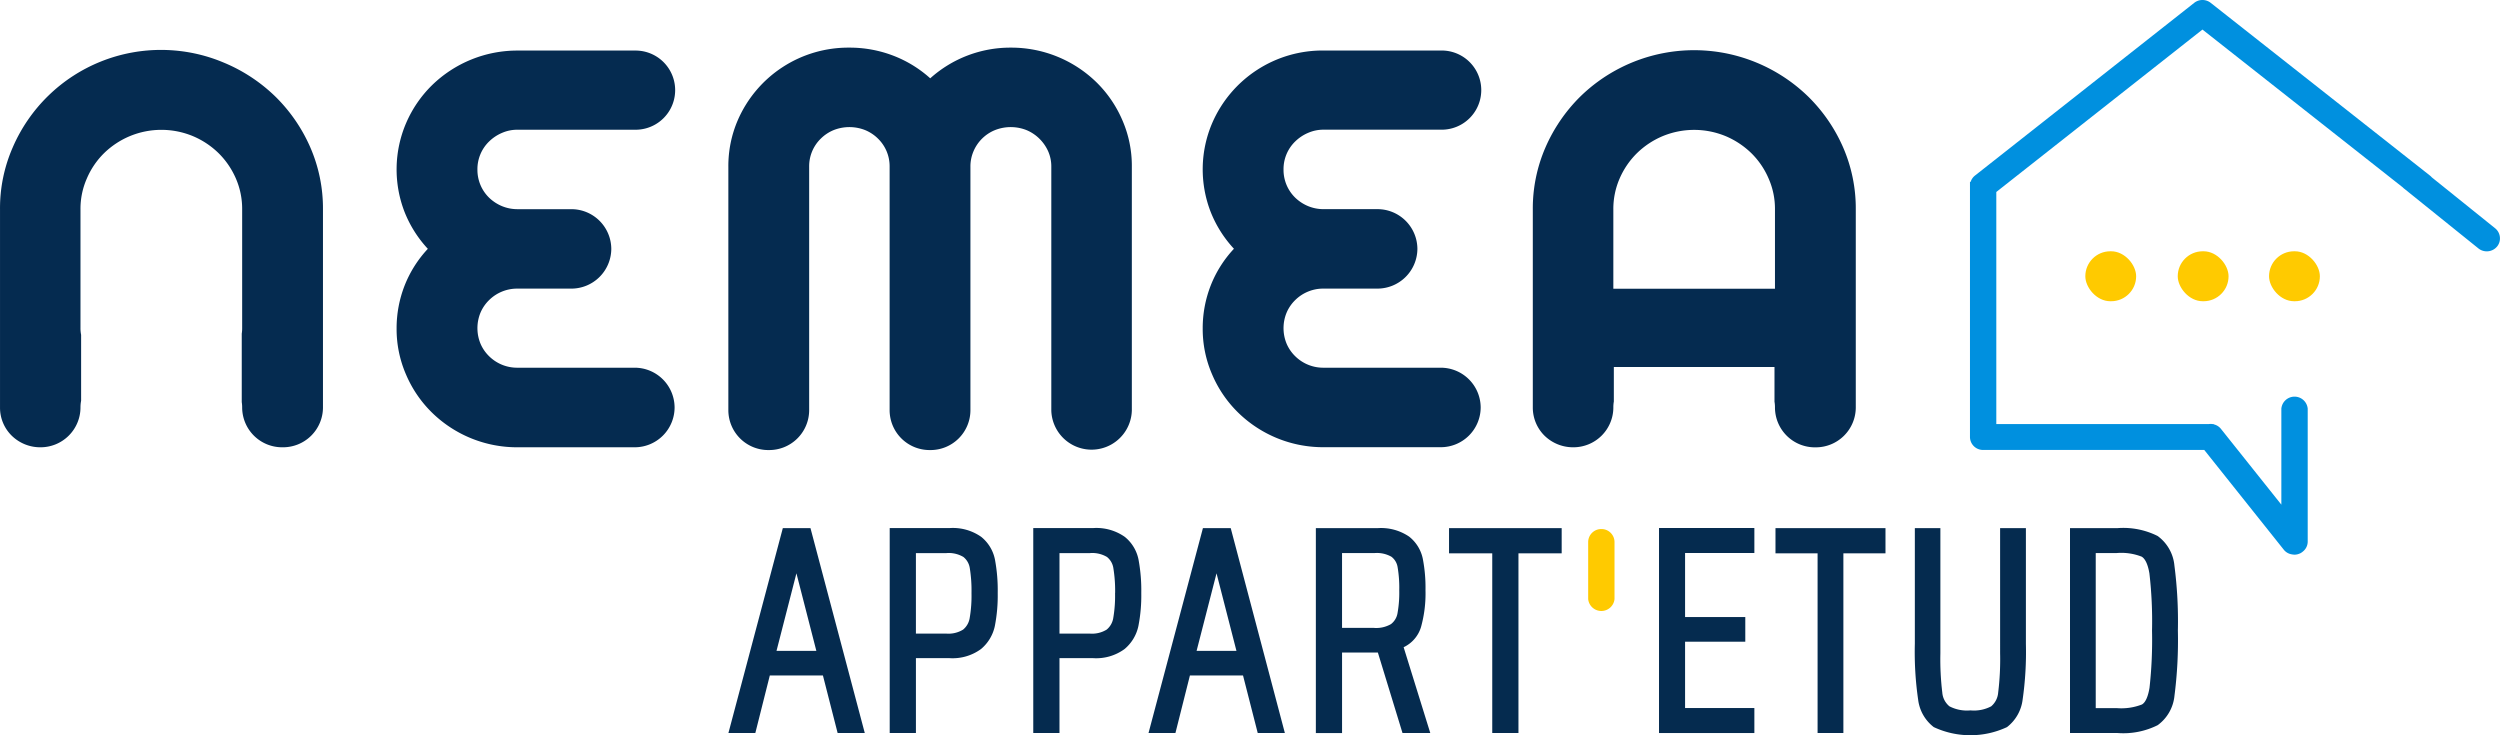
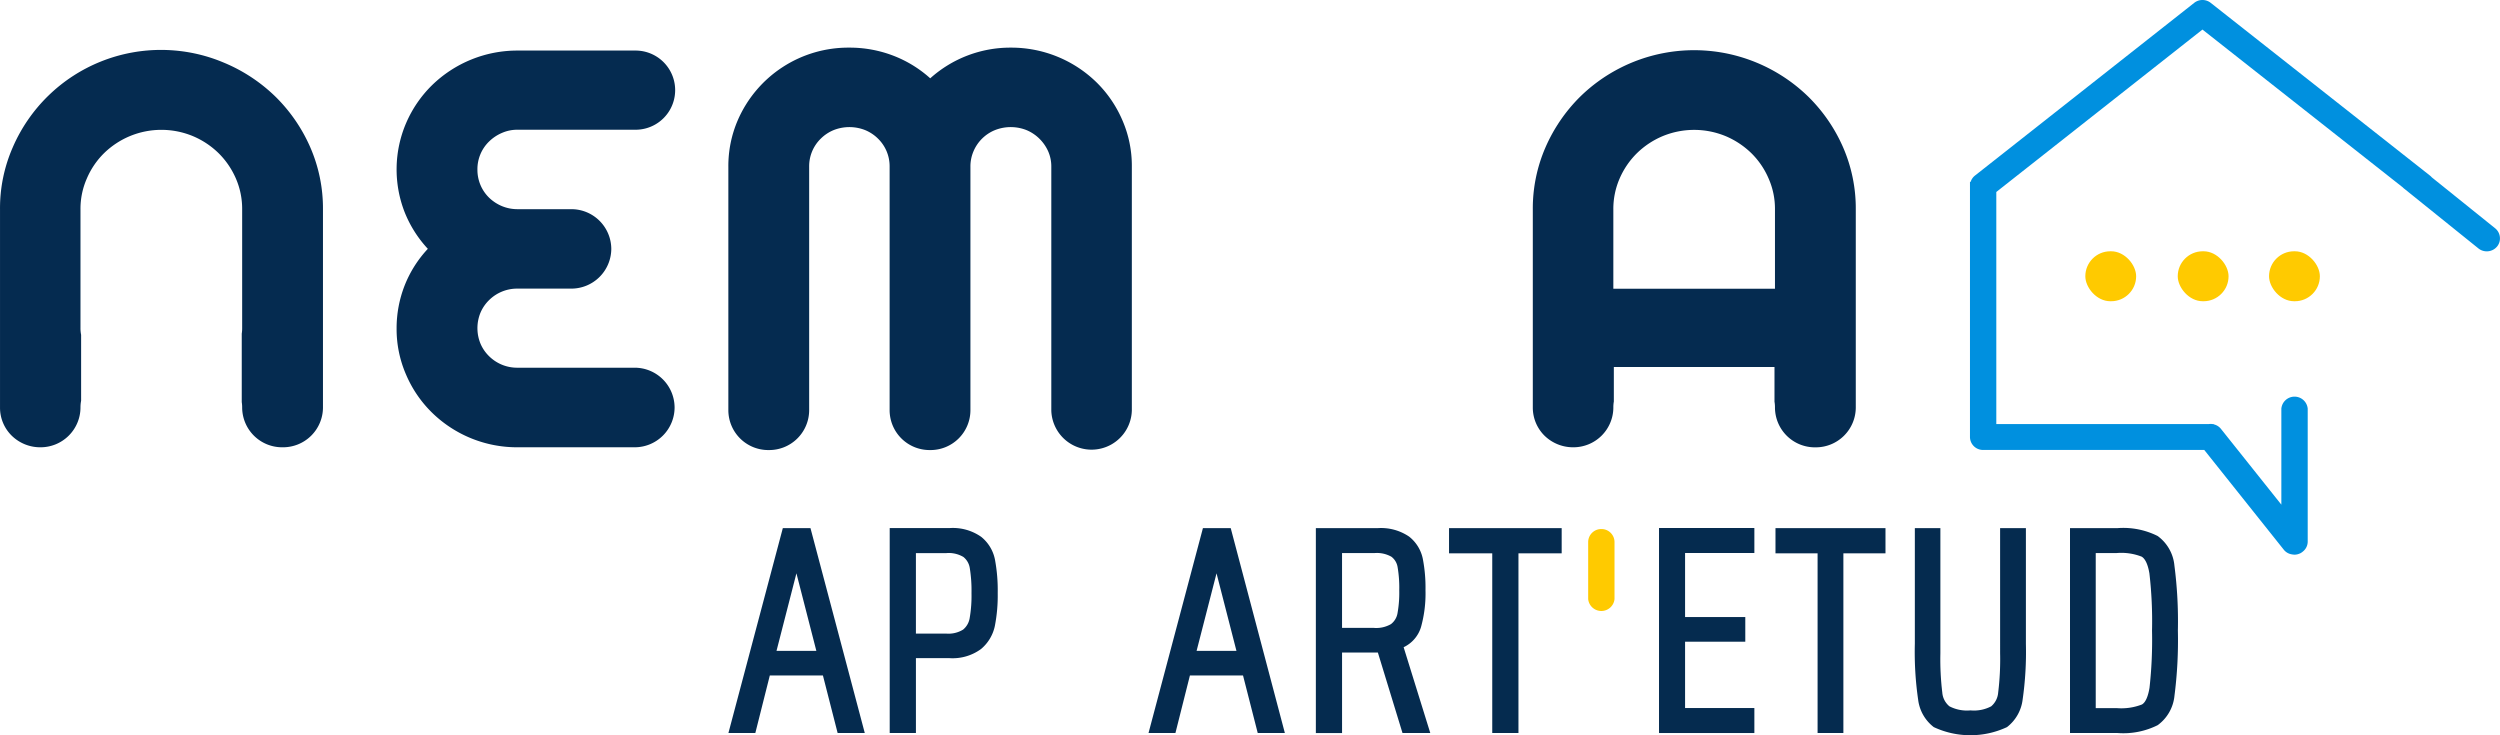
<svg xmlns="http://www.w3.org/2000/svg" id="Logo_Nemea_Etudiant" width="170" height="50" viewBox="0 0 170 50">
  <path id="Tracé_123" data-name="Tracé 123" d="M345.091,127.165h0Z" transform="translate(-189.251 -89.47)" fill="#0090df" />
  <g id="Groupe_534" data-name="Groupe 534" transform="translate(141.802 17.087)">
    <rect id="Rectangle_1273" data-name="Rectangle 1273" width="3.456" height="3.397" rx="1.699" transform="translate(3.456 3.397) rotate(-180)" fill="#ffca00" />
    <rect id="Rectangle_1274" data-name="Rectangle 1274" width="3.456" height="3.397" rx="1.699" transform="translate(9.74 3.397) rotate(-180)" fill="#ffca00" />
    <rect id="Rectangle_1275" data-name="Rectangle 1275" width="3.456" height="3.397" rx="1.699" transform="translate(15.949 3.397) rotate(180)" fill="#ffca00" />
  </g>
  <path id="Tracé_124" data-name="Tracé 124" d="M334.53,61.607l-4.306-3.463a.9.9,0,0,0-.121-.117l-14.915-11.75a.906.906,0,0,0-1.119,0l-14.915,11.75a.872.872,0,0,0-.289.424l-.046,0V75.8a.888.888,0,0,0,.9.881h15.032l5.412,6.789a.866.866,0,0,0,.544.311.854.854,0,0,0,.161.019h.019a.737.737,0,0,0,.18-.019.515.515,0,0,0,.123-.037.728.728,0,0,0,.09-.037l.028-.014c.038-.023.076-.046.113-.074l.014-.014a.862.862,0,0,0,.35-.683V73.871a.9.9,0,0,0-1.792,0V80.4l-4.11-5.155a.878.878,0,0,0-.494-.307c0-.007,0-.013,0-.019H315.3a.909.909,0,0,0-.23,0H300.61V59.138l14.018-11.044,13.621,10.731c.018.017.033.037.053.053l5.093,4.1a.91.91,0,0,0,1.263-.126.855.855,0,0,0,.2-.557A.885.885,0,0,0,334.53,61.607Z" transform="translate(-164.861 -46.084)" fill="#0090df" />
  <g id="Groupe_535" data-name="Groupe 535" transform="translate(49.533 35.912)">
    <path id="Tracé_125" data-name="Tracé 125" d="M149.716,123.926a3.356,3.356,0,0,0-2.143-.6h-4.082v13.934h1.783v-5.088h2.28a3.268,3.268,0,0,0,2.147-.621,2.788,2.788,0,0,0,.941-1.573,10.8,10.8,0,0,0,.194-2.23,11.432,11.432,0,0,0-.185-2.264A2.646,2.646,0,0,0,149.716,123.926Zm-.663,3.826a8.854,8.854,0,0,1-.125,1.7,1.273,1.273,0,0,1-.446.779,1.894,1.894,0,0,1-1.151.271h-2.058v-5.473h2.075a1.948,1.948,0,0,1,1.156.264,1.2,1.2,0,0,1,.432.754A9.524,9.524,0,0,1,149.053,127.752Z" transform="translate(-132.524 -123.33)" fill="#052b4f" />
-     <path id="Tracé_126" data-name="Tracé 126" d="M170.359,123.926a3.356,3.356,0,0,0-2.143-.6h-4.082v13.934h1.783v-5.088h2.28a3.268,3.268,0,0,0,2.147-.621,2.788,2.788,0,0,0,.941-1.573,10.8,10.8,0,0,0,.194-2.23,11.431,11.431,0,0,0-.185-2.264A2.646,2.646,0,0,0,170.359,123.926Zm-.663,3.826a8.9,8.9,0,0,1-.124,1.7,1.276,1.276,0,0,1-.446.779,1.894,1.894,0,0,1-1.151.271h-2.058v-5.473h2.075a1.948,1.948,0,0,1,1.156.264,1.2,1.2,0,0,1,.432.754A9.524,9.524,0,0,1,169.7,127.752Z" transform="translate(-143.405 -123.33)" fill="#052b4f" />
    <path id="Tracé_127" data-name="Tracé 127" d="M184.41,123.33l-3.7,13.934h1.83l.985-3.913h3.612l1,3.913h1.845L186.3,123.33Zm2.279,8.345H183.98l1.355-5.272Z" transform="translate(-152.144 -123.33)" fill="#052b4f" />
    <path id="Tracé_128" data-name="Tracé 128" d="M211.914,130.06a8.525,8.525,0,0,0,.306-2.5,10.362,10.362,0,0,0-.185-2.153,2.574,2.574,0,0,0-.929-1.5,3.393,3.393,0,0,0-2.131-.576h-4.211v13.934h1.782V131.79h2.435l1.675,5.474h1.889l-1.812-5.835A2.227,2.227,0,0,0,211.914,130.06Zm-1.479-2.5a7.815,7.815,0,0,1-.122,1.577,1.175,1.175,0,0,1-.44.72,1.993,1.993,0,0,1-1.16.258h-2.168v-5.088h2.207a2,2,0,0,1,1.151.25,1.1,1.1,0,0,1,.419.7A8.34,8.34,0,0,1,210.435,127.56Z" transform="translate(-164.819 -123.33)" fill="#052b4f" />
    <path id="Tracé_129" data-name="Tracé 129" d="M223.915,125.045h2.939v12.219h1.782V125.045h2.939V123.33h-7.66Z" transform="translate(-174.914 -123.33)" fill="#052b4f" />
    <path id="Tracé_130" data-name="Tracé 130" d="M254.109,137.264h6.484v-1.7h-4.712v-4.51h4.095v-1.677h-4.095v-4.355h4.712v-1.7h-6.484Z" transform="translate(-190.829 -123.33)" fill="#052b4f" />
    <path id="Tracé_131" data-name="Tracé 131" d="M270.855,125.045h2.863v12.219h1.754V125.045h2.863V123.33h-7.48Z" transform="translate(-199.655 -123.33)" fill="#052b4f" />
    <path id="Tracé_132" data-name="Tracé 132" d="M296.692,131.839a18.538,18.538,0,0,1-.132,2.673,1.365,1.365,0,0,1-.475.936,2.507,2.507,0,0,1-1.406.276,2.589,2.589,0,0,1-1.434-.277,1.343,1.343,0,0,1-.485-.934,19.041,19.041,0,0,1-.13-2.674V123.33h-1.737V131.2a22.46,22.46,0,0,0,.224,3.789,2.777,2.777,0,0,0,1.063,1.872,5.878,5.878,0,0,0,4.98,0,2.784,2.784,0,0,0,1.063-1.872,22.735,22.735,0,0,0,.222-3.789V123.33h-1.754Z" transform="translate(-210.217 -123.33)" fill="#052b4f" />
    <path id="Tracé_133" data-name="Tracé 133" d="M320.3,125.875a2.8,2.8,0,0,0-1.141-2.009,5.209,5.209,0,0,0-2.721-.536H313.2v13.934h3.243a5.209,5.209,0,0,0,2.721-.536,2.805,2.805,0,0,0,1.141-2.009,29.382,29.382,0,0,0,.231-4.422A29.379,29.379,0,0,0,320.3,125.875Zm-1.522,4.422a29.48,29.48,0,0,1-.17,3.881c-.1.614-.276,1.01-.519,1.146a3.849,3.849,0,0,1-1.724.245H314.95V125.026h1.415a3.8,3.8,0,0,1,1.707.244c.17.1.4.372.529,1.148A28.254,28.254,0,0,1,318.778,130.3Z" transform="translate(-221.973 -123.33)" fill="#052b4f" />
    <path id="Tracé_134" data-name="Tracé 134" d="M244.827,123.465a.888.888,0,0,0-.9.881v3.881a.9.9,0,0,0,1.791,0v-3.881A.888.888,0,0,0,244.827,123.465Z" transform="translate(-185.464 -123.402)" fill="#ffca00" />
    <path id="Tracé_135" data-name="Tracé 135" d="M124,123.33l-3.7,13.934h1.83l.985-3.913h3.612l1,3.913h1.846l-3.693-13.934Zm2.279,8.345h-2.708l1.354-5.272Z" transform="translate(-120.301 -123.33)" fill="#052b4f" />
  </g>
  <g id="Groupe_537" data-name="Groupe 537" transform="translate(0 3.239)">
    <g id="Groupe_536" data-name="Groupe 536" transform="translate(0 0.188)">
      <path id="Tracé_136" data-name="Tracé 136" d="M36.663,60.052a11.019,11.019,0,0,0-2.355-3.436A11.152,11.152,0,0,0,30.813,54.3a10.984,10.984,0,0,0-14.386,5.751,10.32,10.32,0,0,0-.865,4.207V77.751a2.667,2.667,0,0,0,.8,1.907,2.763,2.763,0,0,0,1.934.785,2.714,2.714,0,0,0,2.738-2.692v-.018a2.444,2.444,0,0,1,.043-.456V72.8a2.349,2.349,0,0,1-.043-.451V64.259a5.1,5.1,0,0,1,.435-2.1,5.389,5.389,0,0,1,1.173-1.72A5.617,5.617,0,0,1,24.4,59.281a5.594,5.594,0,0,1,4.27,0,5.6,5.6,0,0,1,1.75,1.158,5.479,5.479,0,0,1,1.178,1.72,5.178,5.178,0,0,1,.43,2.1v8.095a2.249,2.249,0,0,1-.028.362V77.37a2.257,2.257,0,0,1,.028.363v.018a2.714,2.714,0,0,0,2.738,2.692h.019a2.714,2.714,0,0,0,2.738-2.692V64.259A10.4,10.4,0,0,0,36.663,60.052Z" transform="translate(-15.561 -53.455)" fill="#052b50" />
      <path id="Tracé_137" data-name="Tracé 137" d="M88.76,75.043H80.824a2.71,2.71,0,0,1-1.944-.781,2.642,2.642,0,0,1-.586-.855,2.768,2.768,0,0,1,0-2.106,2.642,2.642,0,0,1,.586-.855,2.71,2.71,0,0,1,1.944-.781h3.627a2.72,2.72,0,0,0,2.738-2.692v-.019a2.717,2.717,0,0,0-2.738-2.691H80.824a2.751,2.751,0,0,1-1.074-.209,2.82,2.82,0,0,1-.87-.572,2.641,2.641,0,0,1-.794-1.911,2.62,2.62,0,0,1,.794-1.911,2.846,2.846,0,0,1,.87-.581,2.59,2.59,0,0,1,1.074-.218H88.84a2.692,2.692,0,1,0,0-5.384H80.824a8.31,8.31,0,0,0-5.831,2.362,8.087,8.087,0,0,0-1.759,2.576,8,8,0,0,0-.1,6.044,8.011,8.011,0,0,0,1.58,2.5,7.883,7.883,0,0,0-1.58,2.5,7.975,7.975,0,0,0-.544,2.9,7.758,7.758,0,0,0,.643,3.153,8.008,8.008,0,0,0,1.759,2.58,8.266,8.266,0,0,0,5.831,2.362H88.76a2.713,2.713,0,0,0,2.733-2.692v-.019A2.715,2.715,0,0,0,88.76,75.043Z" transform="translate(-45.621 -53.466)" fill="#052b50" />
    </g>
    <path id="Tracé_138" data-name="Tracé 138" d="M257.063,60.052a11.019,11.019,0,0,0-2.355-3.436,11.152,11.152,0,0,0-3.495-2.315,11.084,11.084,0,0,0-12.045,2.315,11.072,11.072,0,0,0-2.346,3.436,10.4,10.4,0,0,0-.861,4.207V77.751a2.682,2.682,0,0,0,.8,1.907,2.774,2.774,0,0,0,1.939.785,2.714,2.714,0,0,0,2.738-2.692v-.018a2.2,2.2,0,0,1,.033-.4V74.985h10.924v2.352a2.2,2.2,0,0,1,.033.4v.018a2.714,2.714,0,0,0,2.738,2.692h.019a2.717,2.717,0,0,0,2.738-2.692V64.259A10.4,10.4,0,0,0,257.063,60.052Zm-4.635,9.61H241.437v-5.4a5.178,5.178,0,0,1,.43-2.1,5.48,5.48,0,0,1,1.178-1.72,5.6,5.6,0,0,1,1.75-1.158,5.606,5.606,0,0,1,4.275,0,5.65,5.65,0,0,1,1.75,1.158,5.389,5.389,0,0,1,1.173,1.72,5.1,5.1,0,0,1,.435,2.1Z" transform="translate(-131.73 -53.267)" fill="#052b50" />
    <path id="Tracé_139" data-name="Tracé 139" d="M147.092,57.992a8.059,8.059,0,0,0-1.759-2.58A8.291,8.291,0,0,0,139.5,53.05a8.137,8.137,0,0,0-5.476,2.087,8.062,8.062,0,0,0-2.544-1.552,8.249,8.249,0,0,0-2.946-.535,8.191,8.191,0,0,0-7.6,4.942,7.849,7.849,0,0,0-.638,3.153V77.723a2.714,2.714,0,0,0,2.738,2.692h.019a2.717,2.717,0,0,0,2.738-2.692V61.145a2.62,2.62,0,0,1,.795-1.911,2.7,2.7,0,0,1,.87-.576,2.907,2.907,0,0,1,2.142,0,2.7,2.7,0,0,1,.87.576,2.62,2.62,0,0,1,.794,1.911V77.723a2.717,2.717,0,0,0,2.738,2.692h.019a2.714,2.714,0,0,0,2.738-2.692V61.145a2.617,2.617,0,0,1,.213-1.055,2.678,2.678,0,0,1,1.457-1.432,2.907,2.907,0,0,1,2.142,0,2.752,2.752,0,0,1,.87.576,2.822,2.822,0,0,1,.6.856,2.543,2.543,0,0,1,.218,1.055V77.723a2.739,2.739,0,0,0,5.476,0V61.145A7.774,7.774,0,0,0,147.092,57.992Z" transform="translate(-70.768 -53.05)" fill="#052b50" />
-     <path id="Tracé_140" data-name="Tracé 140" d="M204.668,75.042h-7.936a2.71,2.71,0,0,1-1.944-.781,2.642,2.642,0,0,1-.586-.855,2.767,2.767,0,0,1,0-2.106,2.639,2.639,0,0,1,.586-.856,2.71,2.71,0,0,1,1.944-.781h3.627a2.72,2.72,0,0,0,2.738-2.692v-.019a2.717,2.717,0,0,0-2.738-2.692h-3.627a2.742,2.742,0,0,1-1.074-.209,2.812,2.812,0,0,1-.87-.572,2.639,2.639,0,0,1-.794-1.911,2.618,2.618,0,0,1,.794-1.911,2.838,2.838,0,0,1,.87-.581,2.591,2.591,0,0,1,1.074-.219h8.016a2.692,2.692,0,1,0,0-5.384h-8.016a8.178,8.178,0,0,0-7.59,4.937,8,8,0,0,0-.1,6.044,8.013,8.013,0,0,0,1.58,2.5,7.876,7.876,0,0,0-1.58,2.5,7.976,7.976,0,0,0-.544,2.9,7.757,7.757,0,0,0,.643,3.152,8.01,8.01,0,0,0,1.759,2.58,8.263,8.263,0,0,0,5.831,2.362h7.936a2.713,2.713,0,0,0,2.733-2.692v-.019A2.716,2.716,0,0,0,204.668,75.042Z" transform="translate(-106.714 -53.277)" fill="#052b50" />
  </g>
</svg>